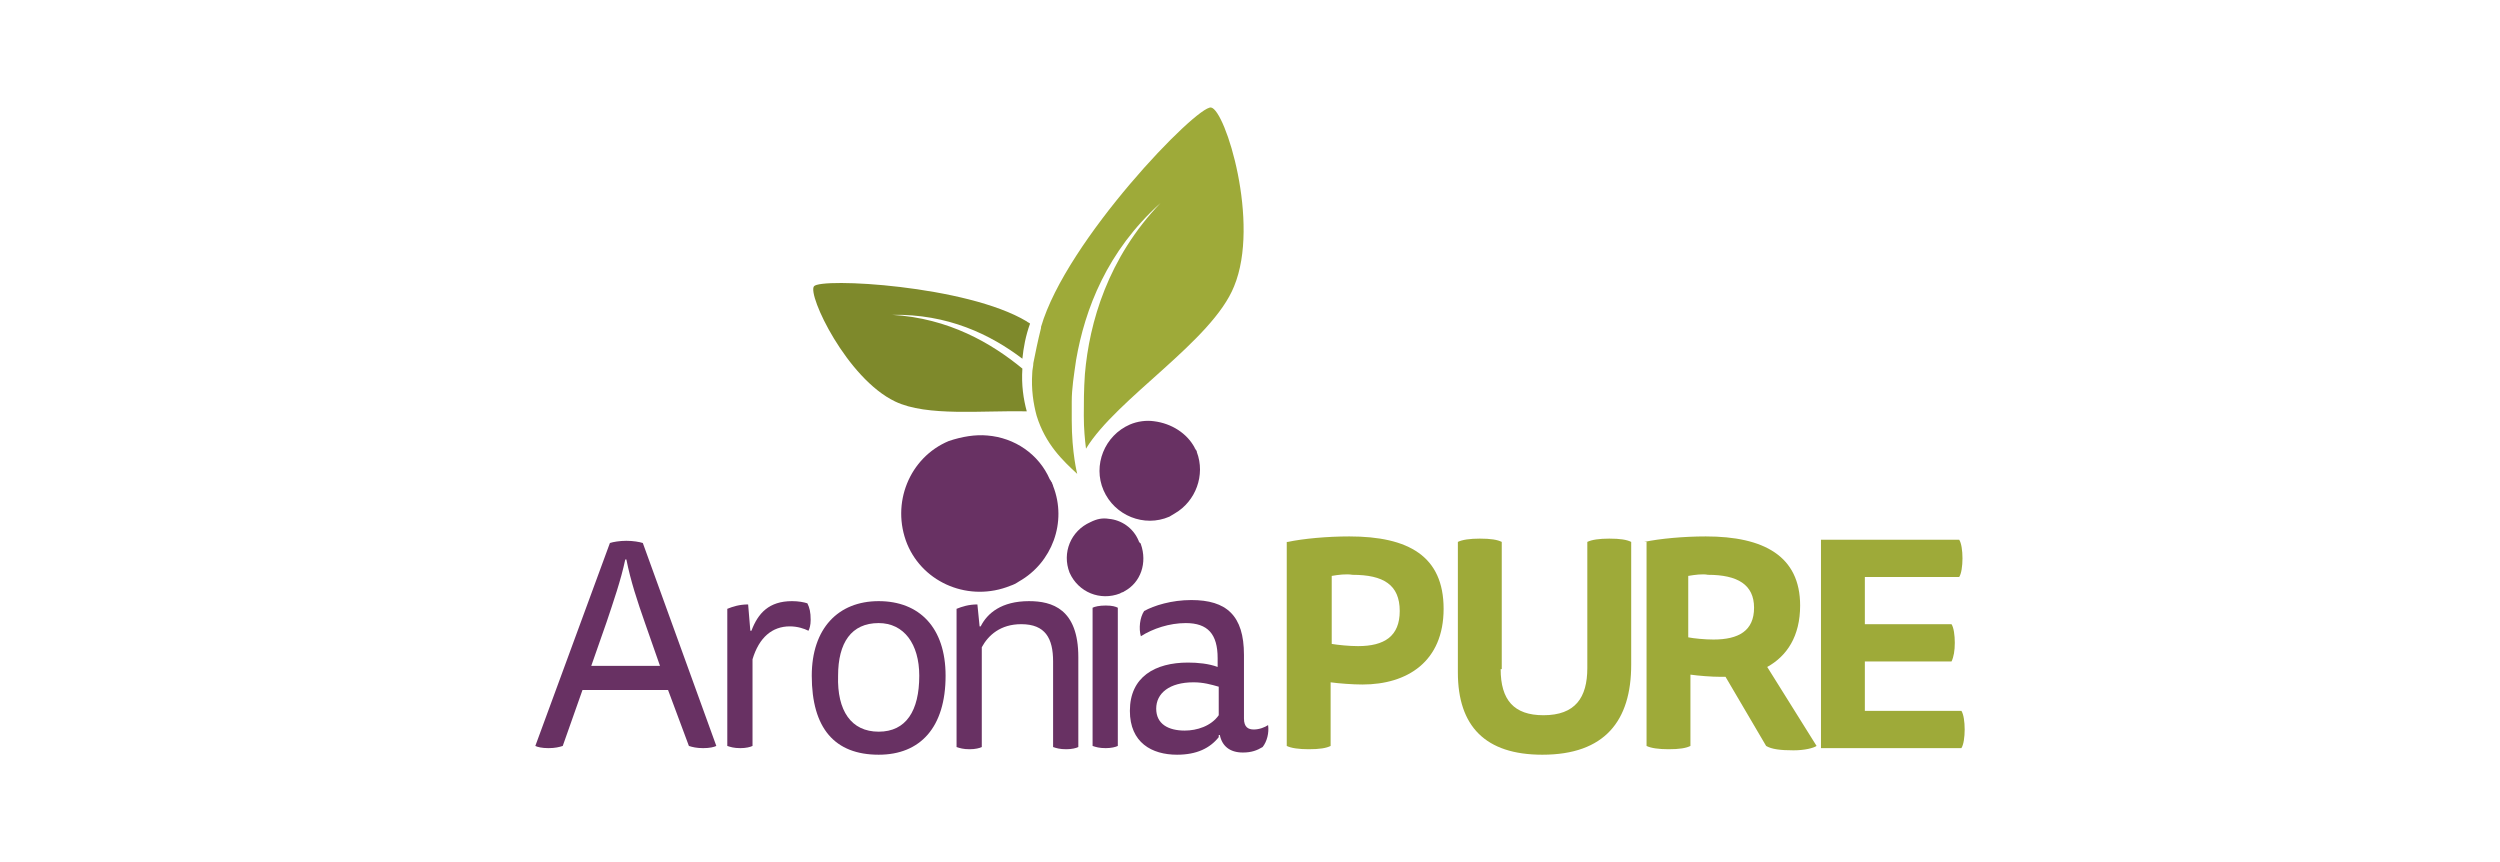
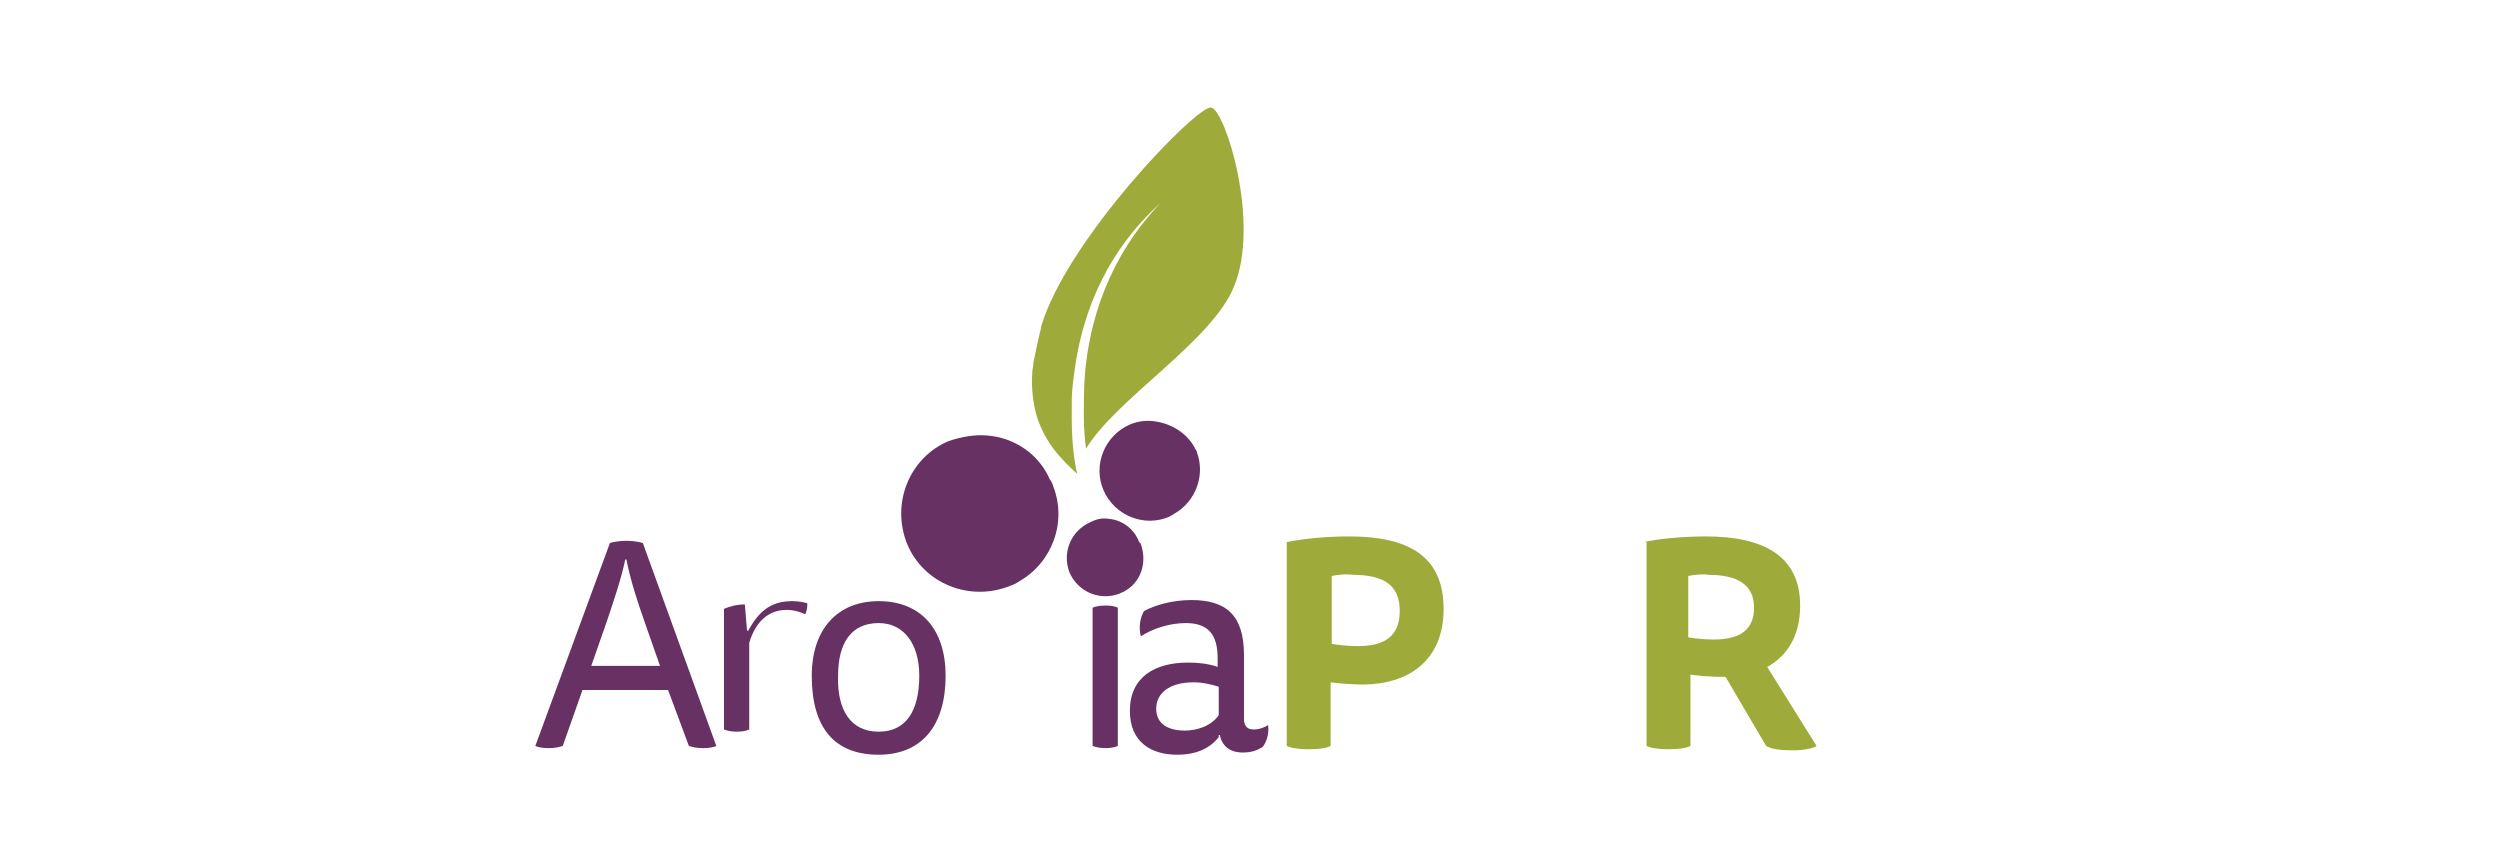
<svg xmlns="http://www.w3.org/2000/svg" version="1.1" id="Layer_1" x="0px" y="0px" viewBox="0 0 227.9 78.6" style="enable-background:new 0 0 227.9 78.6;" xml:space="preserve">
  <style type="text/css">
	.st0{fill:#88171A;}
	.st1{fill:#231F20;}
	.st2{fill:#666666;}
	.st3{fill:#105E4E;}
	.st4{fill:#3CB98D;}
	.st5{fill:#73C8BB;}
	.st6{fill:url(#SVGID_1_);}
	.st7{fill:#1EB584;}
	.st8{fill:url(#SVGID_2_);}
	.st9{fill:url(#SVGID_3_);}
	.st10{fill:#434F23;}
	.st11{fill:#7030A0;}
	.st12{fill:url(#SVGID_4_);}
	.st13{fill:#FFFFFF;}
	.st14{fill-rule:evenodd;clip-rule:evenodd;}
	.st15{fill:url(#SVGID_5_);}
	.st16{fill:url(#SVGID_6_);}
	.st17{fill:url(#SVGID_7_);}
	.st18{fill:url(#SVGID_8_);}
	.st19{fill:url(#SVGID_9_);}
	.st20{fill:url(#SVGID_10_);}
	.st21{fill:url(#SVGID_11_);}
	.st22{fill:url(#SVGID_12_);}
	.st23{fill:url(#SVGID_13_);}
	.st24{fill:url(#SVGID_14_);}
	.st25{fill:url(#SVGID_15_);}
	.st26{fill:#E1251B;}
	.st27{fill:#42AE4D;}
	.st28{fill:#E51F38;}
	.st29{fill:#683163;}
	.st30{fill:#9EAA39;}
	.st31{fill:#7E892B;}
	.st32{fill:#3B358C;}
	.st33{fill:#6AAFE0;}
	.st34{fill:#5B76B9;}
	.st35{fill:#F99E1E;}
	.st36{fill:url(#SVGID_16_);}
	.st37{fill:url(#SVGID_17_);}
	.st38{fill:url(#SVGID_18_);}
	.st39{fill:url(#SVGID_19_);}
	.st40{fill:url(#SVGID_20_);}
	.st41{fill:url(#SVGID_21_);}
	.st42{fill:url(#SVGID_22_);}
	.st43{fill:url(#SVGID_23_);}
	.st44{fill:#8AC343;}
	.st45{fill:#367A43;}
	.st46{fill:#3776BB;}
	.st47{fill:#FAC12F;}
	.st48{fill:#3775BA;}
	.st49{fill:#62BA46;}
	.st50{fill:#008F4C;}
	.st51{fill:url(#SVGID_24_);}
	.st52{fill:#6D6E70;}
	.st53{fill:#567578;}
	.st54{fill:#FBAC1D;}
	.st55{fill:#00548B;}
	.st56{fill:none;stroke:#7E522A;stroke-width:10;stroke-miterlimit:10;}
	.st57{fill:#7E522A;}
	.st58{fill:#C4A77A;}
	.st59{fill:#76552E;}
</style>
  <g>
    <g>
      <path class="st29" d="M60.9,62.9h-7.8L51.3,68c-0.3,0.1-0.7,0.2-1.3,0.2c-0.6,0-1-0.1-1.2-0.2l6.8-18.5c0.3-0.1,0.9-0.2,1.5-0.2    c0.6,0,1.2,0.1,1.5,0.2L65.3,68c-0.2,0.1-0.6,0.2-1.2,0.2c-0.6,0-1-0.1-1.3-0.2L60.9,62.9z M60.2,60.8l-1.4-4    c-0.7-2-1.3-3.8-1.7-5.8H57c-0.4,1.9-1.1,3.9-1.7,5.7l-1.4,4H60.2z" />
    </g>
    <g>
-       <path class="st29" d="M72.2,54.8c0.6,0,1.1,0.1,1.4,0.2c0.2,0.4,0.3,0.8,0.3,1.5c0,0.5-0.1,0.8-0.2,1c-0.4-0.2-1-0.4-1.7-0.4    c-1.6,0-2.8,1-3.4,3v7.9c-0.2,0.1-0.6,0.2-1.1,0.2c-0.6,0-0.9-0.1-1.2-0.2V55.5c0.5-0.2,1.1-0.4,1.9-0.4l0.2,2.4h0.1    C69.1,55.9,70.1,54.8,72.2,54.8z" />
+       <path class="st29" d="M72.2,54.8c0.6,0,1.1,0.1,1.4,0.2c0,0.5-0.1,0.8-0.2,1c-0.4-0.2-1-0.4-1.7-0.4    c-1.6,0-2.8,1-3.4,3v7.9c-0.2,0.1-0.6,0.2-1.1,0.2c-0.6,0-0.9-0.1-1.2-0.2V55.5c0.5-0.2,1.1-0.4,1.9-0.4l0.2,2.4h0.1    C69.1,55.9,70.1,54.8,72.2,54.8z" />
    </g>
    <g>
      <path class="st29" d="M86.2,61.6c0,4.7-2.3,7.2-6.1,7.2c-4,0-6.1-2.4-6.1-7.2c0-4.3,2.4-6.8,6.1-6.8    C83.8,54.8,86.2,57.2,86.2,61.6z M80.1,66.7c2.5,0,3.7-1.9,3.7-5.1c0-2.9-1.4-4.8-3.7-4.8c-2.5,0-3.7,1.8-3.7,4.8    C76.3,64.8,77.6,66.7,80.1,66.7z" />
    </g>
    <g>
-       <path class="st29" d="M89.5,68.1c-0.2,0.1-0.6,0.2-1.1,0.2c-0.6,0-0.9-0.1-1.2-0.2V55.5c0.5-0.2,1.1-0.4,1.9-0.4l0.2,2h0.1    c0.6-1.2,1.9-2.3,4.4-2.3c2.1,0,4.5,0.7,4.5,5.1v8.2c-0.2,0.1-0.6,0.2-1.1,0.2c-0.6,0-0.9-0.1-1.2-0.2v-7.8c0-2.1-0.7-3.4-2.9-3.4    c-1.9,0-3,1-3.6,2.1V68.1z" />
-     </g>
+       </g>
    <g>
      <path class="st29" d="M102.3,50.7c0,1-0.6,1.6-1.6,1.6c-1,0-1.6-0.5-1.6-1.6c0-1,0.6-1.6,1.6-1.6    C101.7,49.2,102.3,49.7,102.3,50.7z M99.6,55.4c0.2-0.1,0.6-0.2,1.2-0.2c0.6,0,0.9,0.1,1.1,0.2v12.6c-0.2,0.1-0.6,0.2-1.1,0.2    c-0.6,0-0.9-0.1-1.2-0.2V55.4z" />
    </g>
    <g>
      <path class="st29" d="M111.1,67.2c-0.8,1-2,1.6-3.8,1.6c-2.3,0-4.3-1.1-4.3-4c0-3.1,2.3-4.4,5.3-4.4c0.9,0,1.9,0.1,2.7,0.4V60    c0-2.2-0.9-3.2-2.9-3.2c-1.5,0-3,0.5-4.1,1.2c-0.2-0.7-0.1-1.7,0.3-2.3c0.9-0.5,2.5-1,4.3-1c3.2,0,4.8,1.4,4.8,5v5.8    c0,0.8,0.4,1,0.9,1c0.5,0,1-0.2,1.3-0.4c0.1,0.7-0.1,1.5-0.5,2c-0.5,0.3-1,0.5-1.8,0.5c-1.2,0-1.9-0.6-2.1-1.6H111.1z M111.1,62.6    c-0.7-0.2-1.4-0.4-2.3-0.4c-2.2,0-3.4,1-3.4,2.4c0,1.4,1.1,2,2.6,2c1.1,0,2.4-0.4,3.1-1.4V62.6z" />
    </g>
    <g>
      <path class="st30" d="M117.4,49.4c1.4-0.3,3.6-0.5,5.6-0.5c5.4,0,8.6,1.8,8.6,6.6c0,4.8-3.3,6.9-7.4,6.9c-0.9,0-2.2-0.1-2.9-0.2    V68c-0.4,0.2-1,0.3-2,0.3c-0.9,0-1.6-0.1-2-0.3V49.4z M121.4,52.5v6.2c0.6,0.1,1.6,0.2,2.4,0.2c2.4,0,3.8-0.9,3.8-3.2    c0-2.4-1.5-3.3-4.3-3.3C122.7,52.3,122,52.4,121.4,52.5z" />
    </g>
    <g>
-       <path class="st30" d="M136.8,61c0,2.8,1.2,4.2,3.9,4.2c2.9,0,4-1.6,4-4.3V49.4c0.4-0.2,1.1-0.3,2-0.3c1,0,1.6,0.1,2,0.3v11.2    c0,5.1-2.4,8.2-8.1,8.2c-5.2,0-7.7-2.6-7.7-7.5V49.4c0.4-0.2,1.1-0.3,2-0.3c1,0,1.6,0.1,2,0.3V61z" />
-     </g>
+       </g>
    <g>
      <path class="st30" d="M149.9,49.4c1.4-0.3,3.6-0.5,5.6-0.5c5.3,0,8.6,1.8,8.6,6.3c0,2.8-1.2,4.6-3,5.6l4.5,7.2    c-0.3,0.2-1.1,0.4-2.1,0.4c-1.2,0-2-0.1-2.5-0.4l-3.7-6.3h-0.4c-0.9,0-2.1-0.1-2.8-0.2V68c-0.4,0.2-1,0.3-2,0.3    c-0.9,0-1.6-0.1-2-0.3V49.4z M153.9,52.5v5.6c0.5,0.1,1.5,0.2,2.3,0.2c2.3,0,3.7-0.8,3.7-2.9c0-2.1-1.5-3-4.2-3    C155.2,52.3,154.5,52.4,153.9,52.5z" />
    </g>
    <g>
-       <path class="st30" d="M178.6,49.2c0.2,0.3,0.3,1,0.3,1.7c0,0.7-0.1,1.4-0.3,1.7H170v4.3h7.9c0.2,0.3,0.3,1,0.3,1.7    c0,0.7-0.1,1.3-0.3,1.7H170v4.5h8.8c0.2,0.3,0.3,1,0.3,1.7c0,0.7-0.1,1.4-0.3,1.7H166v-19H178.6z" />
-     </g>
+       </g>
    <g>
-       <path class="st31" d="M81.3,28.7c5.1-0.1,9,1.8,11.9,4c0.1-1,0.3-2.1,0.7-3.2c-0.1-0.1-0.2-0.1-0.3-0.2c-5.5-3.3-18.8-4-19.4-3.2    c-0.6,0.8,3,8.4,7.4,10.5c2.9,1.4,8,0.8,12,0.9c-0.3-1.1-0.5-2.4-0.4-3.9C90.4,31.3,86.5,29,81.3,28.7" />
      <path class="st30" d="M110.4,9.8c-1.3-0.2-13.2,12.1-15.5,20c0,0,0,0.1,0,0.1c-0.3,1.2-0.5,2.2-0.7,3.2c0,0.3-0.1,0.6-0.1,0.9    c-0.1,1.5,0.1,2.8,0.4,3.9c0.8,2.6,2.4,4.1,3.7,5.3c0,0-0.5-1.9-0.5-4.9c0-0.1,0-0.2,0-0.3c0-0.4,0-0.9,0-1.4    c0-1.2,0.2-2.4,0.4-3.8c0.8-4.6,2.8-9.9,7.7-14.3c-4.8,5-6.5,10.9-6.9,15.6c-0.1,1.4-0.1,2.7-0.1,3.8c0,1.2,0.1,2.2,0.2,3    c2.8-4.6,11.5-9.8,13.5-14.8C114.9,20.3,111.7,10,110.4,9.8" />
      <path class="st29" d="M90,39.7c-1.1-0.1-2.3,0.1-3.5,0.5c-3.6,1.5-5.3,5.7-3.8,9.4c1.5,3.6,5.7,5.3,9.4,3.8    c0.3-0.1,0.5-0.2,0.8-0.4c3-1.7,4.4-5.4,3.1-8.7c0-0.1-0.1-0.2-0.1-0.3c-0.1-0.1-0.1-0.2-0.2-0.3C94.7,41.4,92.5,39.9,90,39.7" />
      <path class="st29" d="M105.2,38.4c-0.7-0.1-1.5,0-2.2,0.3c-2.3,1-3.4,3.7-2.4,6c1,2.3,3.7,3.4,6,2.4c0.2-0.1,0.3-0.2,0.5-0.3    c1.9-1.1,2.8-3.5,2-5.6c0-0.1,0-0.1-0.1-0.2c0-0.1-0.1-0.1-0.1-0.2C108.2,39.5,106.8,38.6,105.2,38.4" />
      <path class="st29" d="M101.1,47.3c-0.6-0.1-1.1,0-1.7,0.3c-1.8,0.8-2.6,2.8-1.9,4.6c0.8,1.8,2.8,2.6,4.6,1.9    c0.1-0.1,0.3-0.1,0.4-0.2c1.5-0.8,2.1-2.6,1.5-4.3c0,0,0-0.1-0.1-0.1c0-0.1-0.1-0.1-0.1-0.2C103.3,48.1,102.2,47.4,101.1,47.3" />
    </g>
  </g>
</svg>